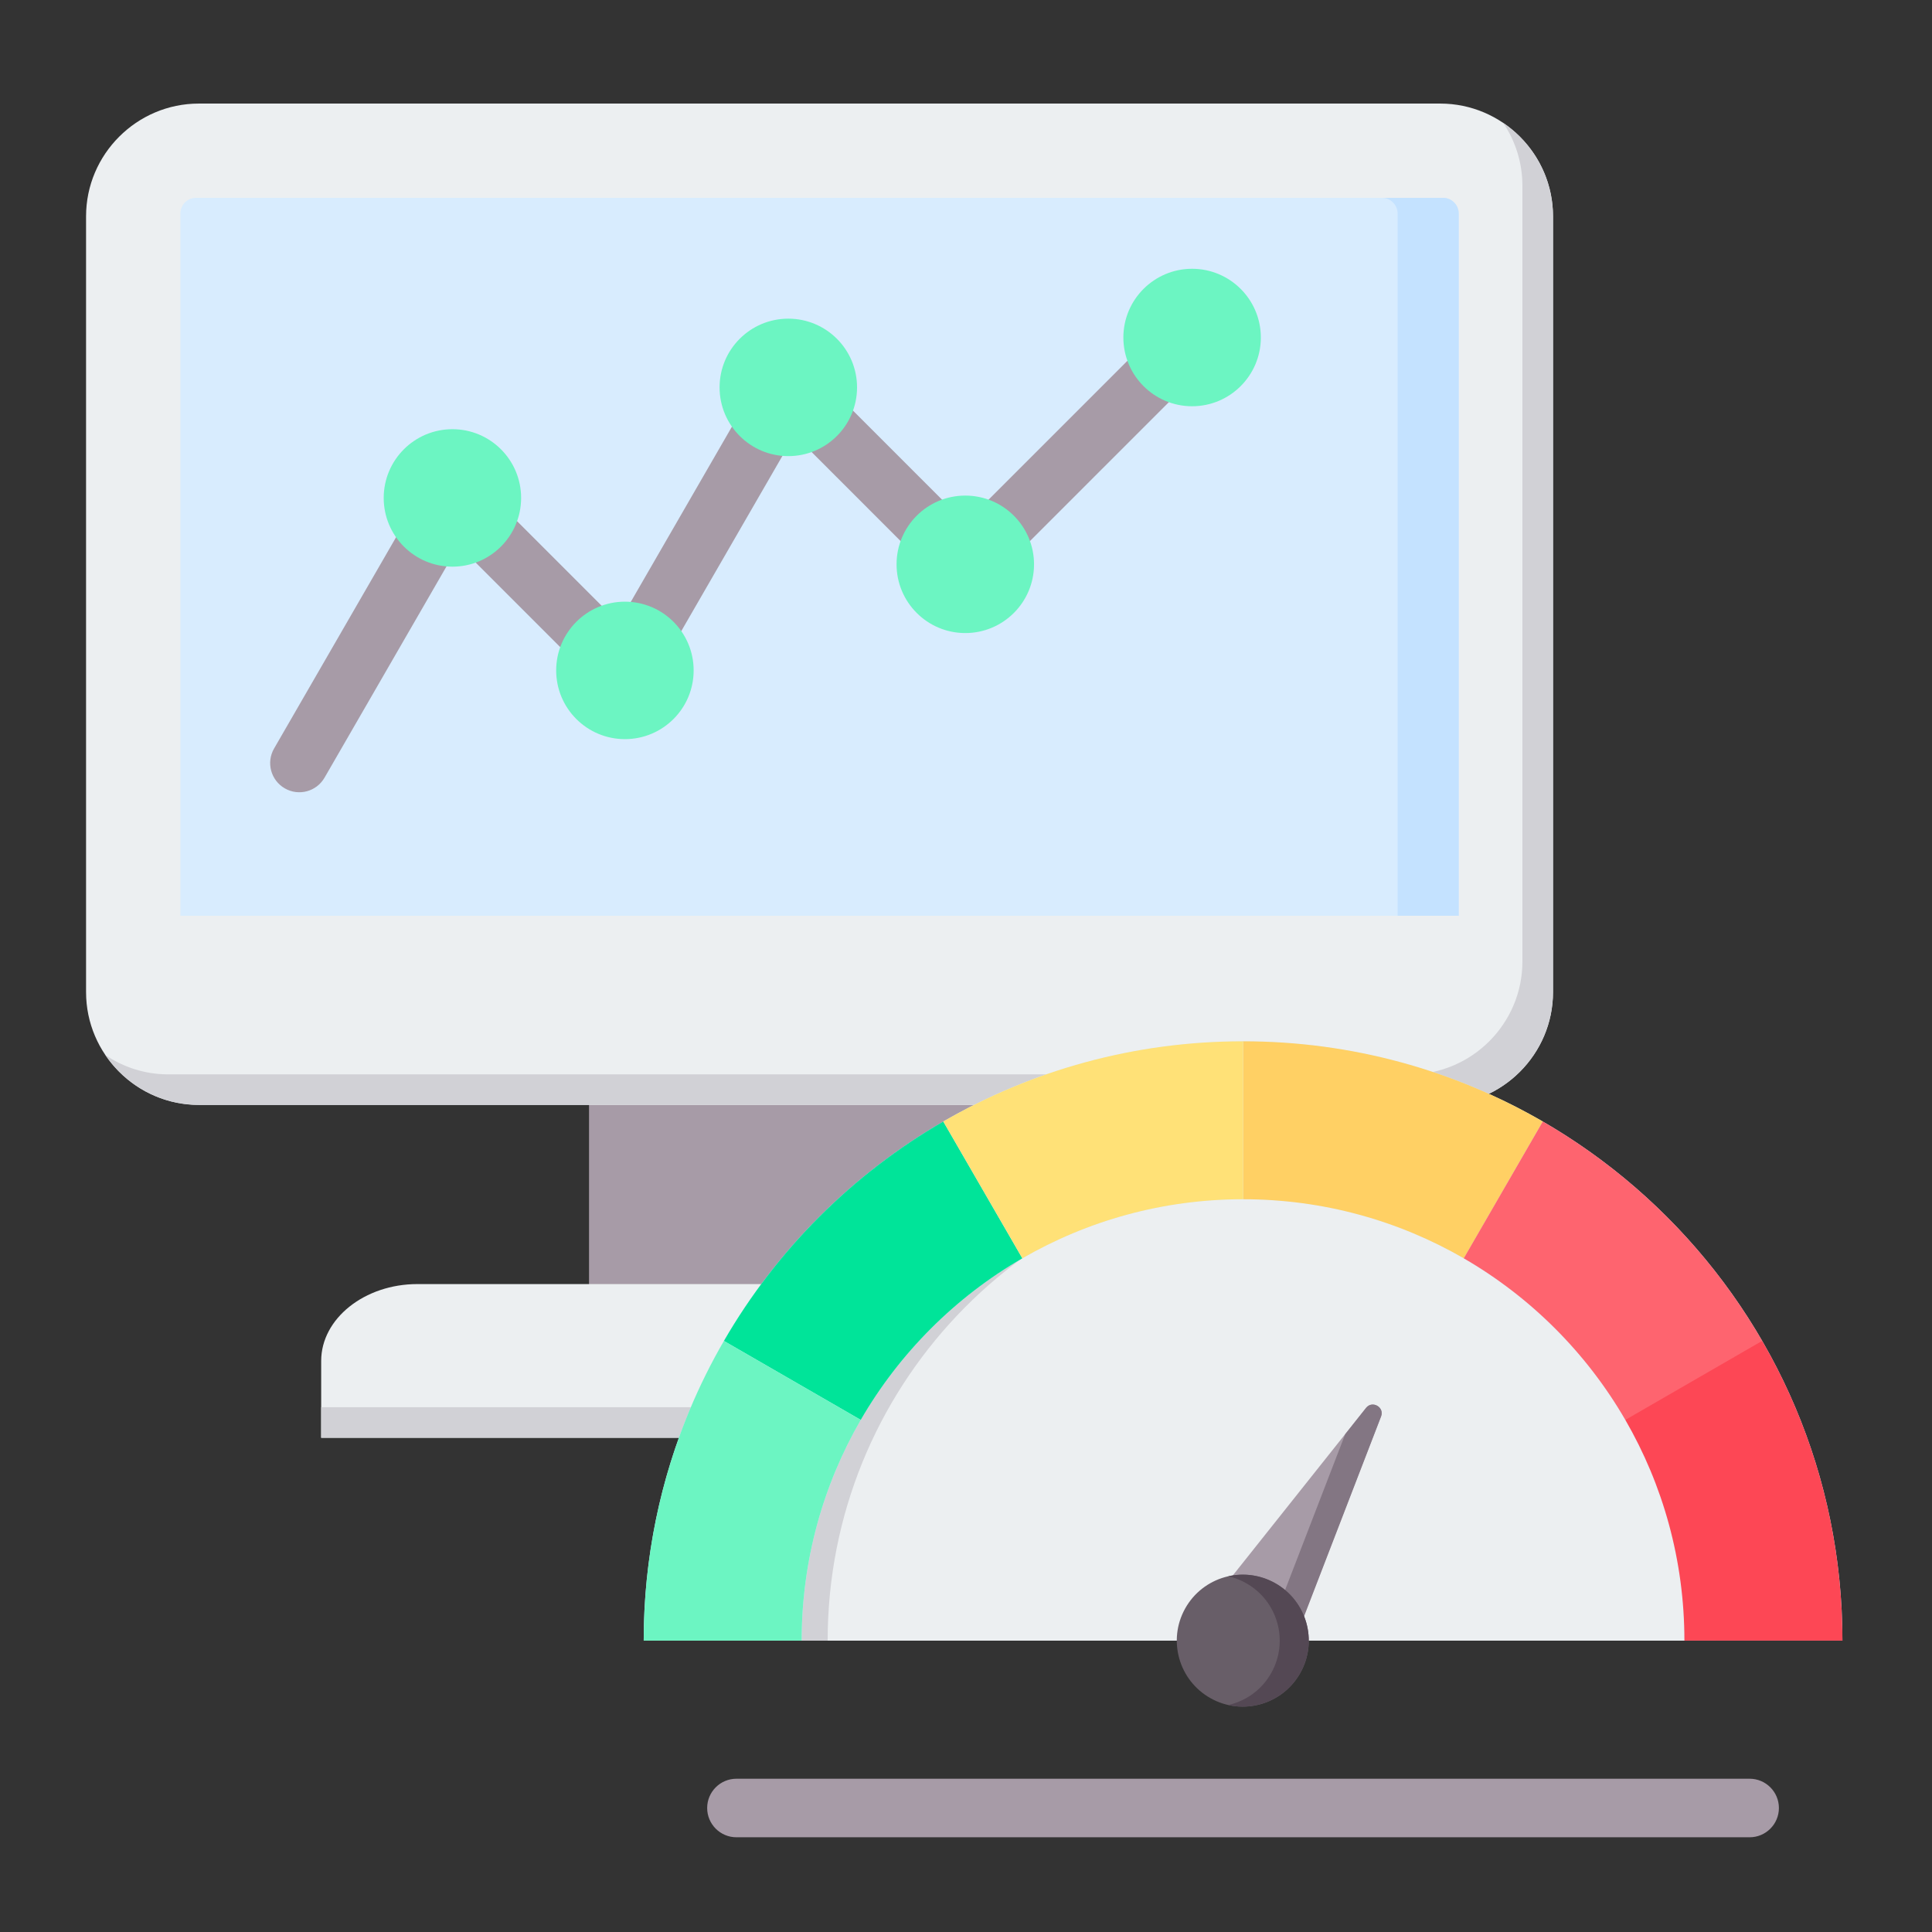
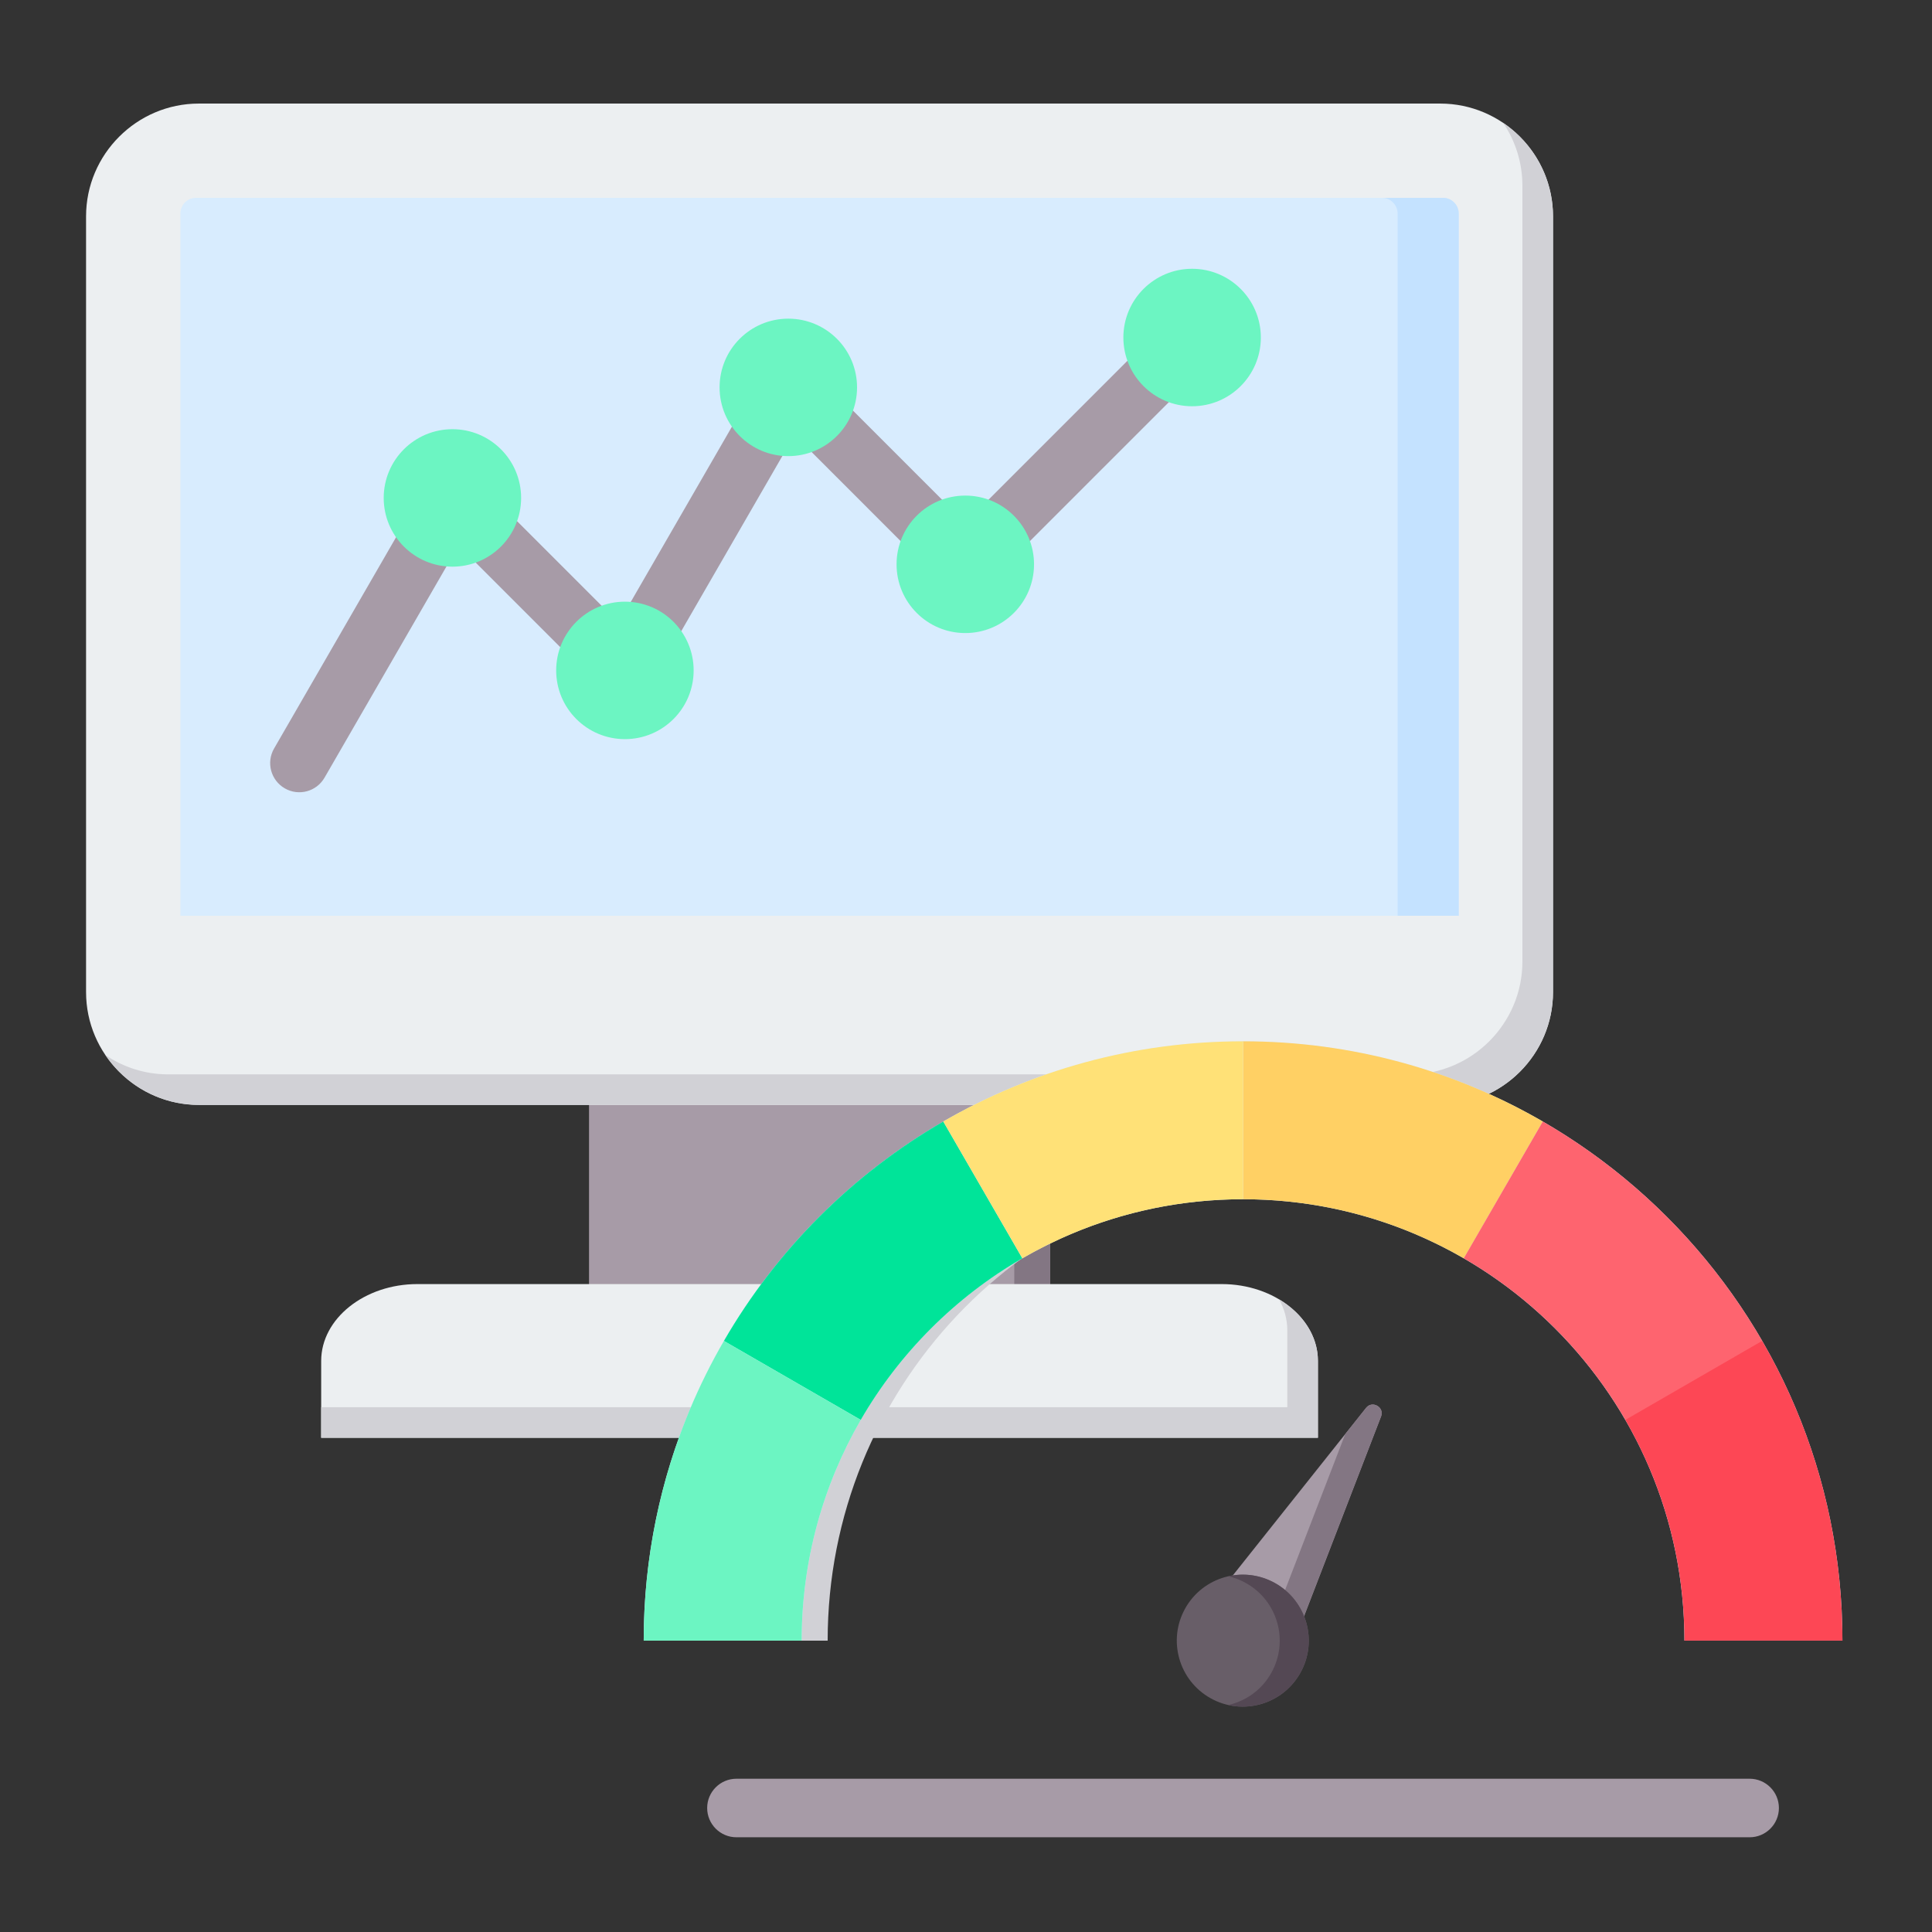
<svg xmlns="http://www.w3.org/2000/svg" width="33" height="33" viewBox="0 0 33 33" fill="none">
  <rect x="0" y="0" width="33" height="33" fill="#333333" stroke="none" />
  <path fill-rule="evenodd" clip-rule="evenodd" d="M10.061 18.16H17.936V22.646H10.061V18.16Z" fill="#A79BA7" />
  <path fill-rule="evenodd" clip-rule="evenodd" d="M17.325 18.16H17.936V22.646H17.325V18.16Z" fill="#837683" />
  <path fill-rule="evenodd" clip-rule="evenodd" d="M5.486 24.558H22.511V23.245C22.511 22.524 21.771 21.933 20.868 21.933H7.129C6.226 21.933 5.486 22.524 5.486 23.245L5.486 24.558Z" fill="#ECEFF1" />
  <path fill-rule="evenodd" clip-rule="evenodd" d="M5.486 24.558H22.511V23.245C22.511 22.816 22.25 22.434 21.848 22.194C21.938 22.356 21.988 22.535 21.988 22.723V24.036H5.486V24.558Z" fill="#D1D1D6" />
  <path fill-rule="evenodd" clip-rule="evenodd" d="M3.396 1.769H24.6C25.66 1.769 26.527 2.635 26.527 3.695V16.946C26.527 18.006 25.66 18.873 24.6 18.873H3.396C2.337 18.873 1.47 18.006 1.47 16.946V3.695C1.47 2.635 2.337 1.769 3.396 1.769Z" fill="#ECEFF1" />
  <path fill-rule="evenodd" clip-rule="evenodd" d="M25.675 2.098C26.188 2.445 26.526 3.032 26.526 3.695V16.946C26.526 18.006 25.66 18.872 24.6 18.872H3.396C2.734 18.872 2.147 18.534 1.8 18.021C2.107 18.229 2.477 18.351 2.874 18.351H24.078C25.138 18.351 26.004 17.484 26.004 16.424V3.173C26.004 2.776 25.883 2.406 25.675 2.098Z" fill="#D1D1D6" />
  <path fill-rule="evenodd" clip-rule="evenodd" d="M3.348 3.379H24.649C24.796 3.379 24.916 3.5 24.916 3.647V15.642H3.081V3.647C3.081 3.5 3.201 3.379 3.348 3.379Z" fill="#D8ECFE" />
  <path fill-rule="evenodd" clip-rule="evenodd" d="M23.605 3.379H24.649C24.796 3.379 24.916 3.5 24.916 3.647V15.642H23.872V3.647C23.872 3.5 23.751 3.379 23.605 3.379Z" fill="#C4E2FF" />
  <path fill-rule="evenodd" clip-rule="evenodd" d="M12.579 31.382C12.303 31.382 12.079 31.158 12.079 30.882C12.079 30.606 12.303 30.382 12.579 30.382H29.885C30.161 30.382 30.385 30.606 30.385 30.882C30.385 31.158 30.161 31.382 29.885 31.382H12.579Z" fill="#A79BA7" />
  <path fill-rule="evenodd" clip-rule="evenodd" d="M5.544 13.282C5.407 13.521 5.103 13.603 4.865 13.466C4.626 13.329 4.544 13.024 4.681 12.786L7.296 8.257C7.433 8.018 7.737 7.936 7.976 8.073C8.015 8.095 8.049 8.122 8.08 8.153L8.081 8.151L10.568 10.638L13.033 6.368C13.17 6.13 13.475 6.048 13.713 6.185C13.752 6.207 13.787 6.234 13.817 6.264L13.819 6.263L16.488 8.932L20.093 5.327C20.289 5.131 20.605 5.131 20.8 5.327C20.996 5.522 20.996 5.838 20.8 6.034L16.841 9.993C16.646 10.188 16.329 10.188 16.134 9.993L13.571 7.429L11.129 11.659C11.104 11.712 11.071 11.761 11.027 11.804C10.832 11.999 10.516 11.999 10.32 11.804L7.833 9.317L5.544 13.282Z" fill="#A79BA7" />
  <path d="M7.728 9.679C8.376 9.679 8.901 9.153 8.901 8.505C8.901 7.857 8.376 7.331 7.728 7.331C7.079 7.331 6.554 7.857 6.554 8.505C6.554 9.153 7.079 9.679 7.728 9.679Z" fill="#6CF5C2" />
  <path d="M10.674 12.625C11.322 12.625 11.848 12.1 11.848 11.451C11.848 10.803 11.322 10.277 10.674 10.277C10.026 10.277 9.5 10.803 9.5 11.451C9.5 12.1 10.026 12.625 10.674 12.625Z" fill="#6CF5C2" />
  <path d="M13.465 7.791C14.113 7.791 14.639 7.265 14.639 6.617C14.639 5.968 14.113 5.443 13.465 5.443C12.817 5.443 12.291 5.968 12.291 6.617C12.291 7.265 12.817 7.791 13.465 7.791Z" fill="#6CF5C2" />
  <path d="M20.362 6.939C21.01 6.939 21.536 6.413 21.536 5.765C21.536 5.117 21.01 4.591 20.362 4.591C19.714 4.591 19.188 5.117 19.188 5.765C19.188 6.413 19.714 6.939 20.362 6.939Z" fill="#6CF5C2" />
  <path d="M16.488 10.813C17.136 10.813 17.662 10.287 17.662 9.639C17.662 8.991 17.136 8.465 16.488 8.465C15.839 8.465 15.314 8.991 15.314 9.639C15.314 10.287 15.839 10.813 16.488 10.813Z" fill="#6CF5C2" />
-   <path fill-rule="evenodd" clip-rule="evenodd" d="M13.145 28.024H29.311C29.311 23.559 25.692 19.94 21.228 19.94C16.764 19.94 13.145 23.559 13.145 28.024Z" fill="#ECEFF1" />
  <path fill-rule="evenodd" clip-rule="evenodd" d="M13.145 28.024H14.137C14.137 23.726 17.491 20.212 21.724 19.956C21.56 19.946 21.394 19.94 21.228 19.94C16.764 19.94 13.145 23.559 13.145 28.024Z" fill="#D1D1D6" />
  <path fill-rule="evenodd" clip-rule="evenodd" d="M28.771 28.023H31.47C31.47 22.369 26.886 17.786 21.232 17.786C15.578 17.786 10.995 22.369 10.995 28.023H13.693C13.693 23.86 17.069 20.484 21.232 20.484C25.396 20.484 28.771 23.86 28.771 28.023Z" fill="#D8ECFE" />
  <path fill-rule="evenodd" clip-rule="evenodd" d="M28.771 28.023C28.771 26.65 28.404 25.362 27.762 24.253L28.759 22.792L30.1 22.904C30.971 24.409 31.47 26.158 31.47 28.023H28.771Z" fill="#FD4755" />
  <path fill-rule="evenodd" clip-rule="evenodd" d="M25.003 21.493C23.893 20.852 22.606 20.484 21.232 20.484V17.786C23.097 17.786 24.846 18.284 26.352 19.156L25.003 21.493Z" fill="#FFD064" />
  <path fill-rule="evenodd" clip-rule="evenodd" d="M14.702 24.253L12.365 22.904C13.264 21.35 14.559 20.055 16.112 19.156L17.462 21.493C16.318 22.155 15.364 23.109 14.702 24.253Z" fill="#00E499" />
  <path fill-rule="evenodd" clip-rule="evenodd" d="M13.693 28.023C13.693 26.65 14.061 25.362 14.702 24.253L12.365 22.904C11.493 24.41 10.995 26.158 10.995 28.023H13.693Z" fill="#6CF5C2" />
  <path fill-rule="evenodd" clip-rule="evenodd" d="M17.463 21.493C18.572 20.852 19.859 20.484 21.233 20.484V17.786C19.367 17.786 17.619 18.285 16.112 19.156L17.463 21.493Z" fill="#FFE177" />
  <path fill-rule="evenodd" clip-rule="evenodd" d="M27.762 24.253C27.1 23.109 26.146 22.155 25.002 21.493L26.352 19.156C27.905 20.055 29.201 21.35 30.1 22.903L27.762 24.253Z" fill="#FE646F" />
  <path fill-rule="evenodd" clip-rule="evenodd" d="M23.59 24.193L21.952 28.441L20.504 27.605L23.334 24.047C23.439 23.915 23.65 24.036 23.59 24.193Z" fill="#A79BA7" />
  <path fill-rule="evenodd" clip-rule="evenodd" d="M23.59 24.193L21.952 28.441L21.546 28.207L22.977 24.497L23.334 24.047C23.44 23.915 23.651 24.036 23.59 24.193Z" fill="#837683" />
  <path fill-rule="evenodd" clip-rule="evenodd" d="M21.776 27.039C22.32 27.342 22.515 28.028 22.212 28.572C21.909 29.116 21.223 29.311 20.679 29.008C20.136 28.705 19.94 28.019 20.243 27.475C20.546 26.931 21.233 26.736 21.776 27.039Z" fill="#685E68" />
  <path fill-rule="evenodd" clip-rule="evenodd" d="M21.776 27.039C22.32 27.342 22.515 28.028 22.212 28.572C21.963 29.019 21.454 29.231 20.979 29.123C21.281 29.055 21.554 28.864 21.716 28.572C22.019 28.028 21.824 27.342 21.28 27.039C21.184 26.985 21.083 26.947 20.98 26.924C21.241 26.865 21.524 26.899 21.776 27.039Z" fill="#544854" />
</svg>